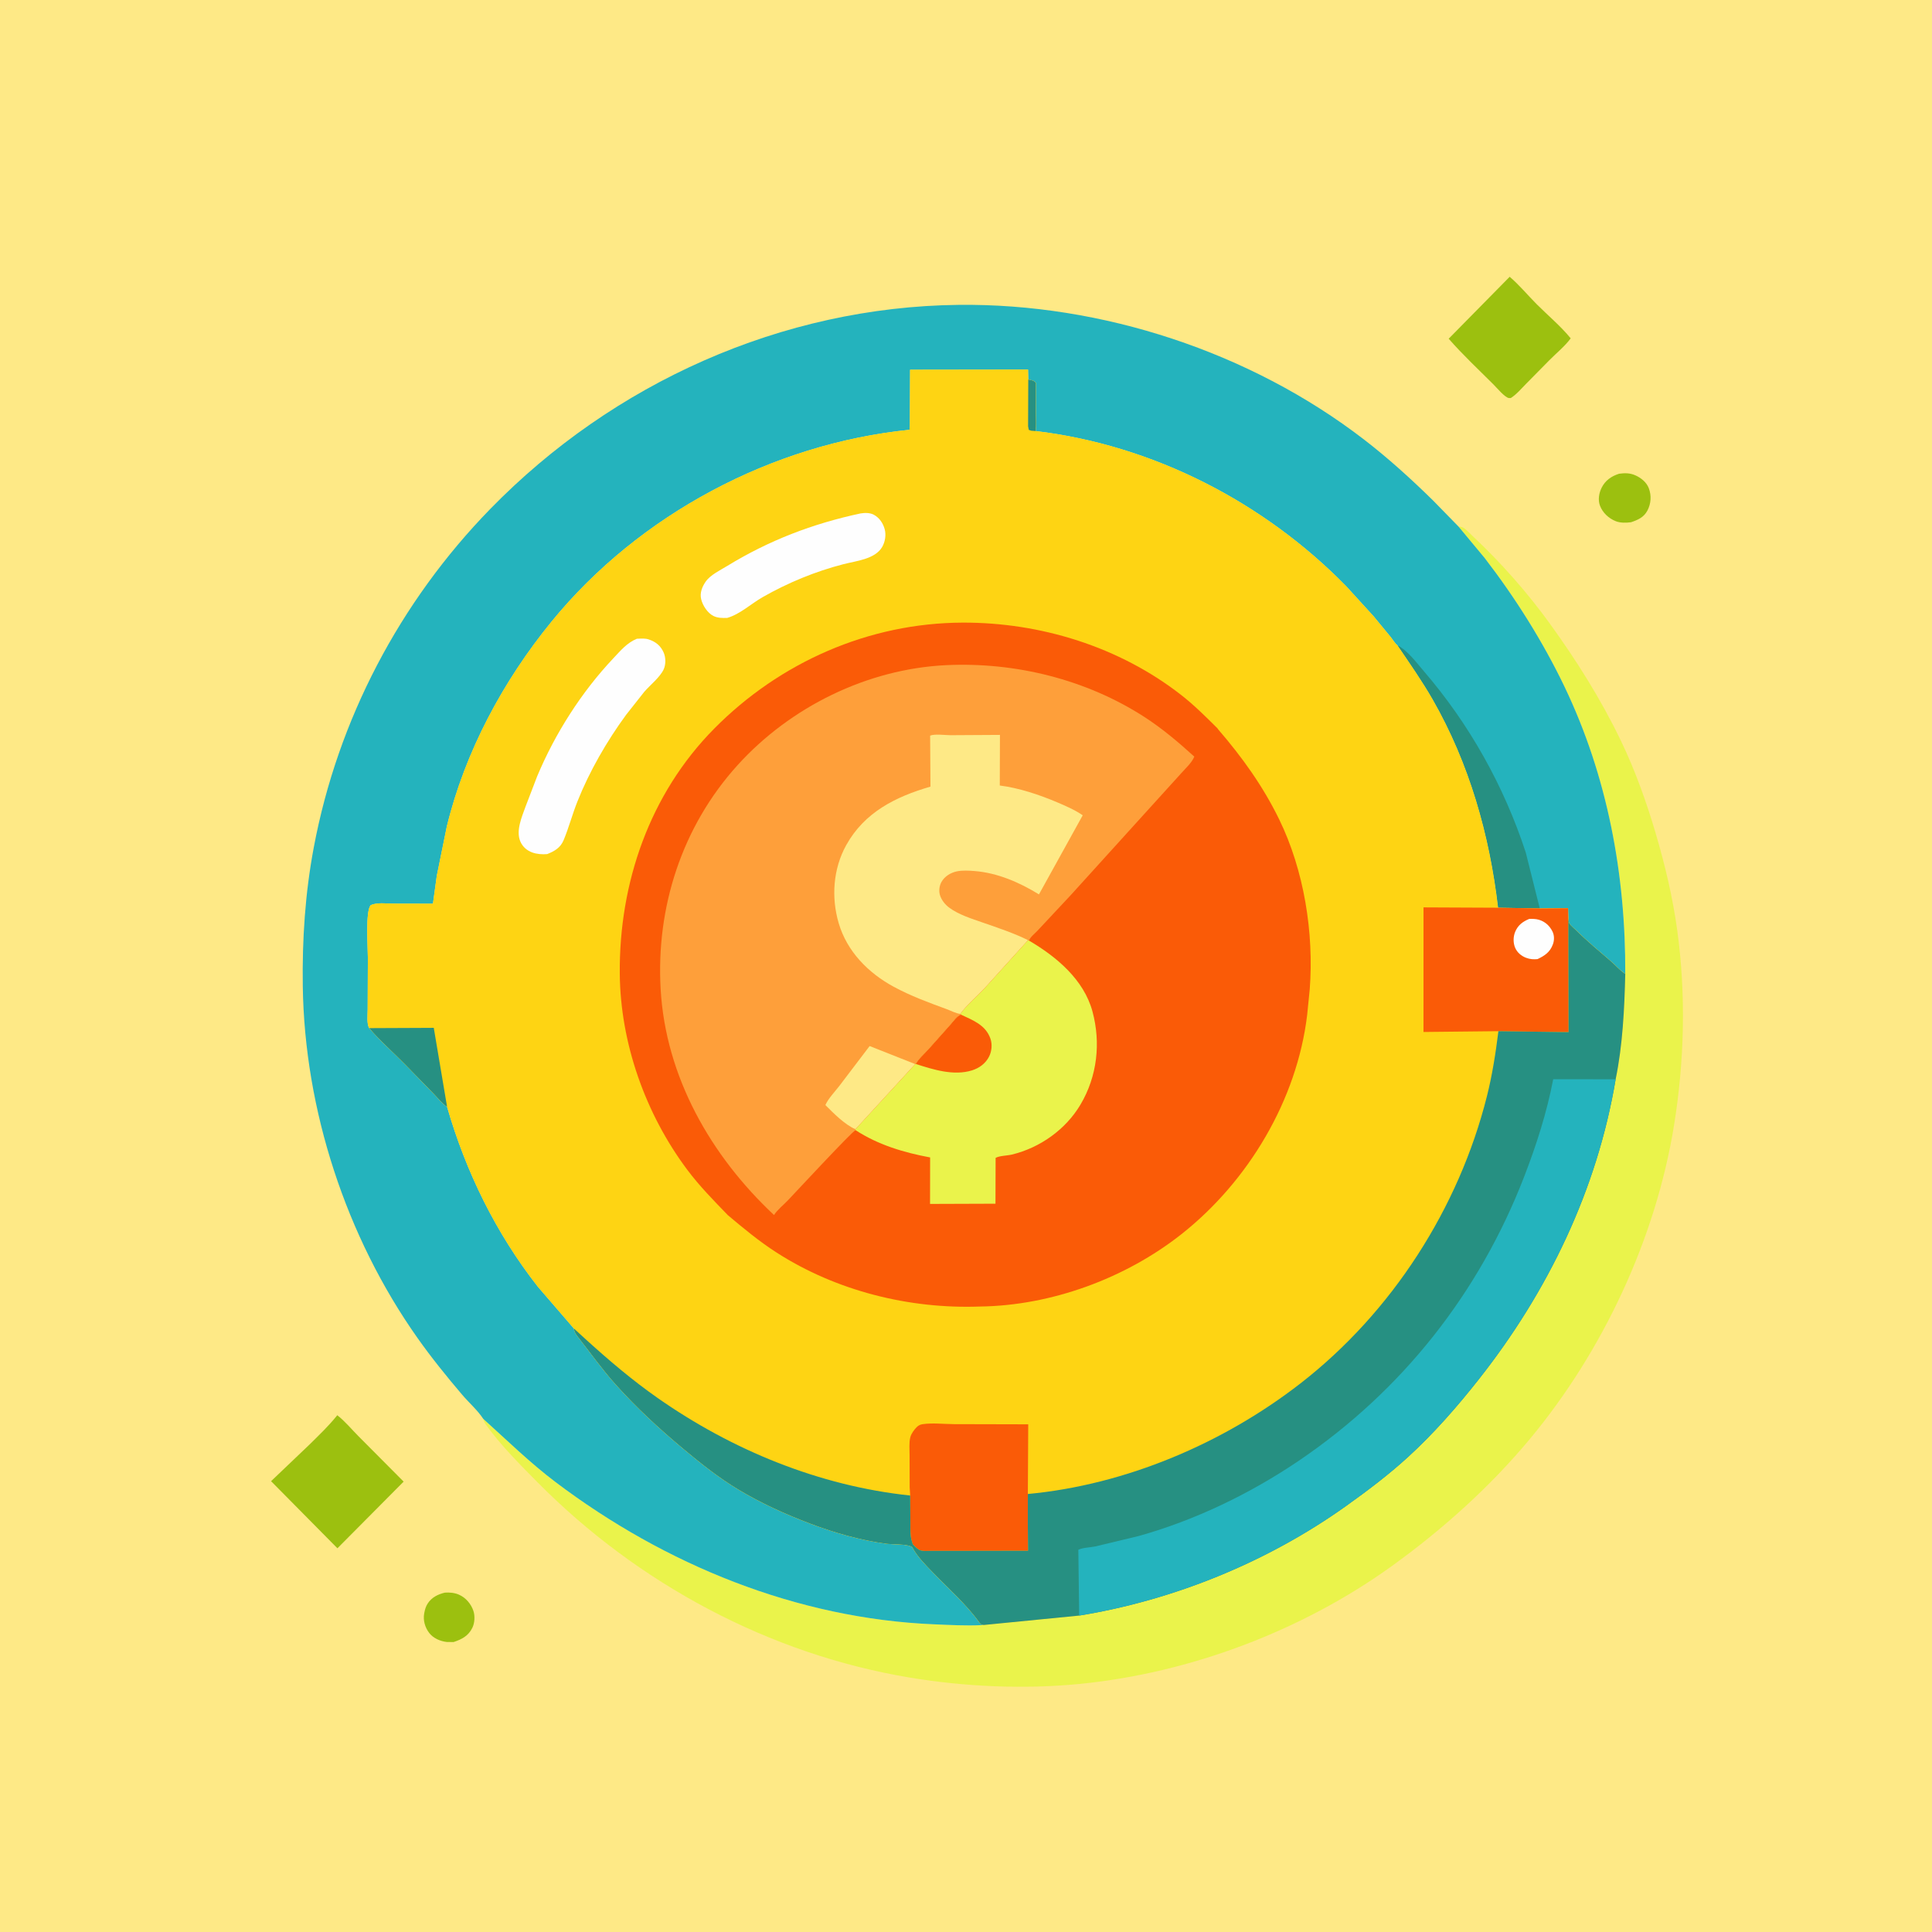
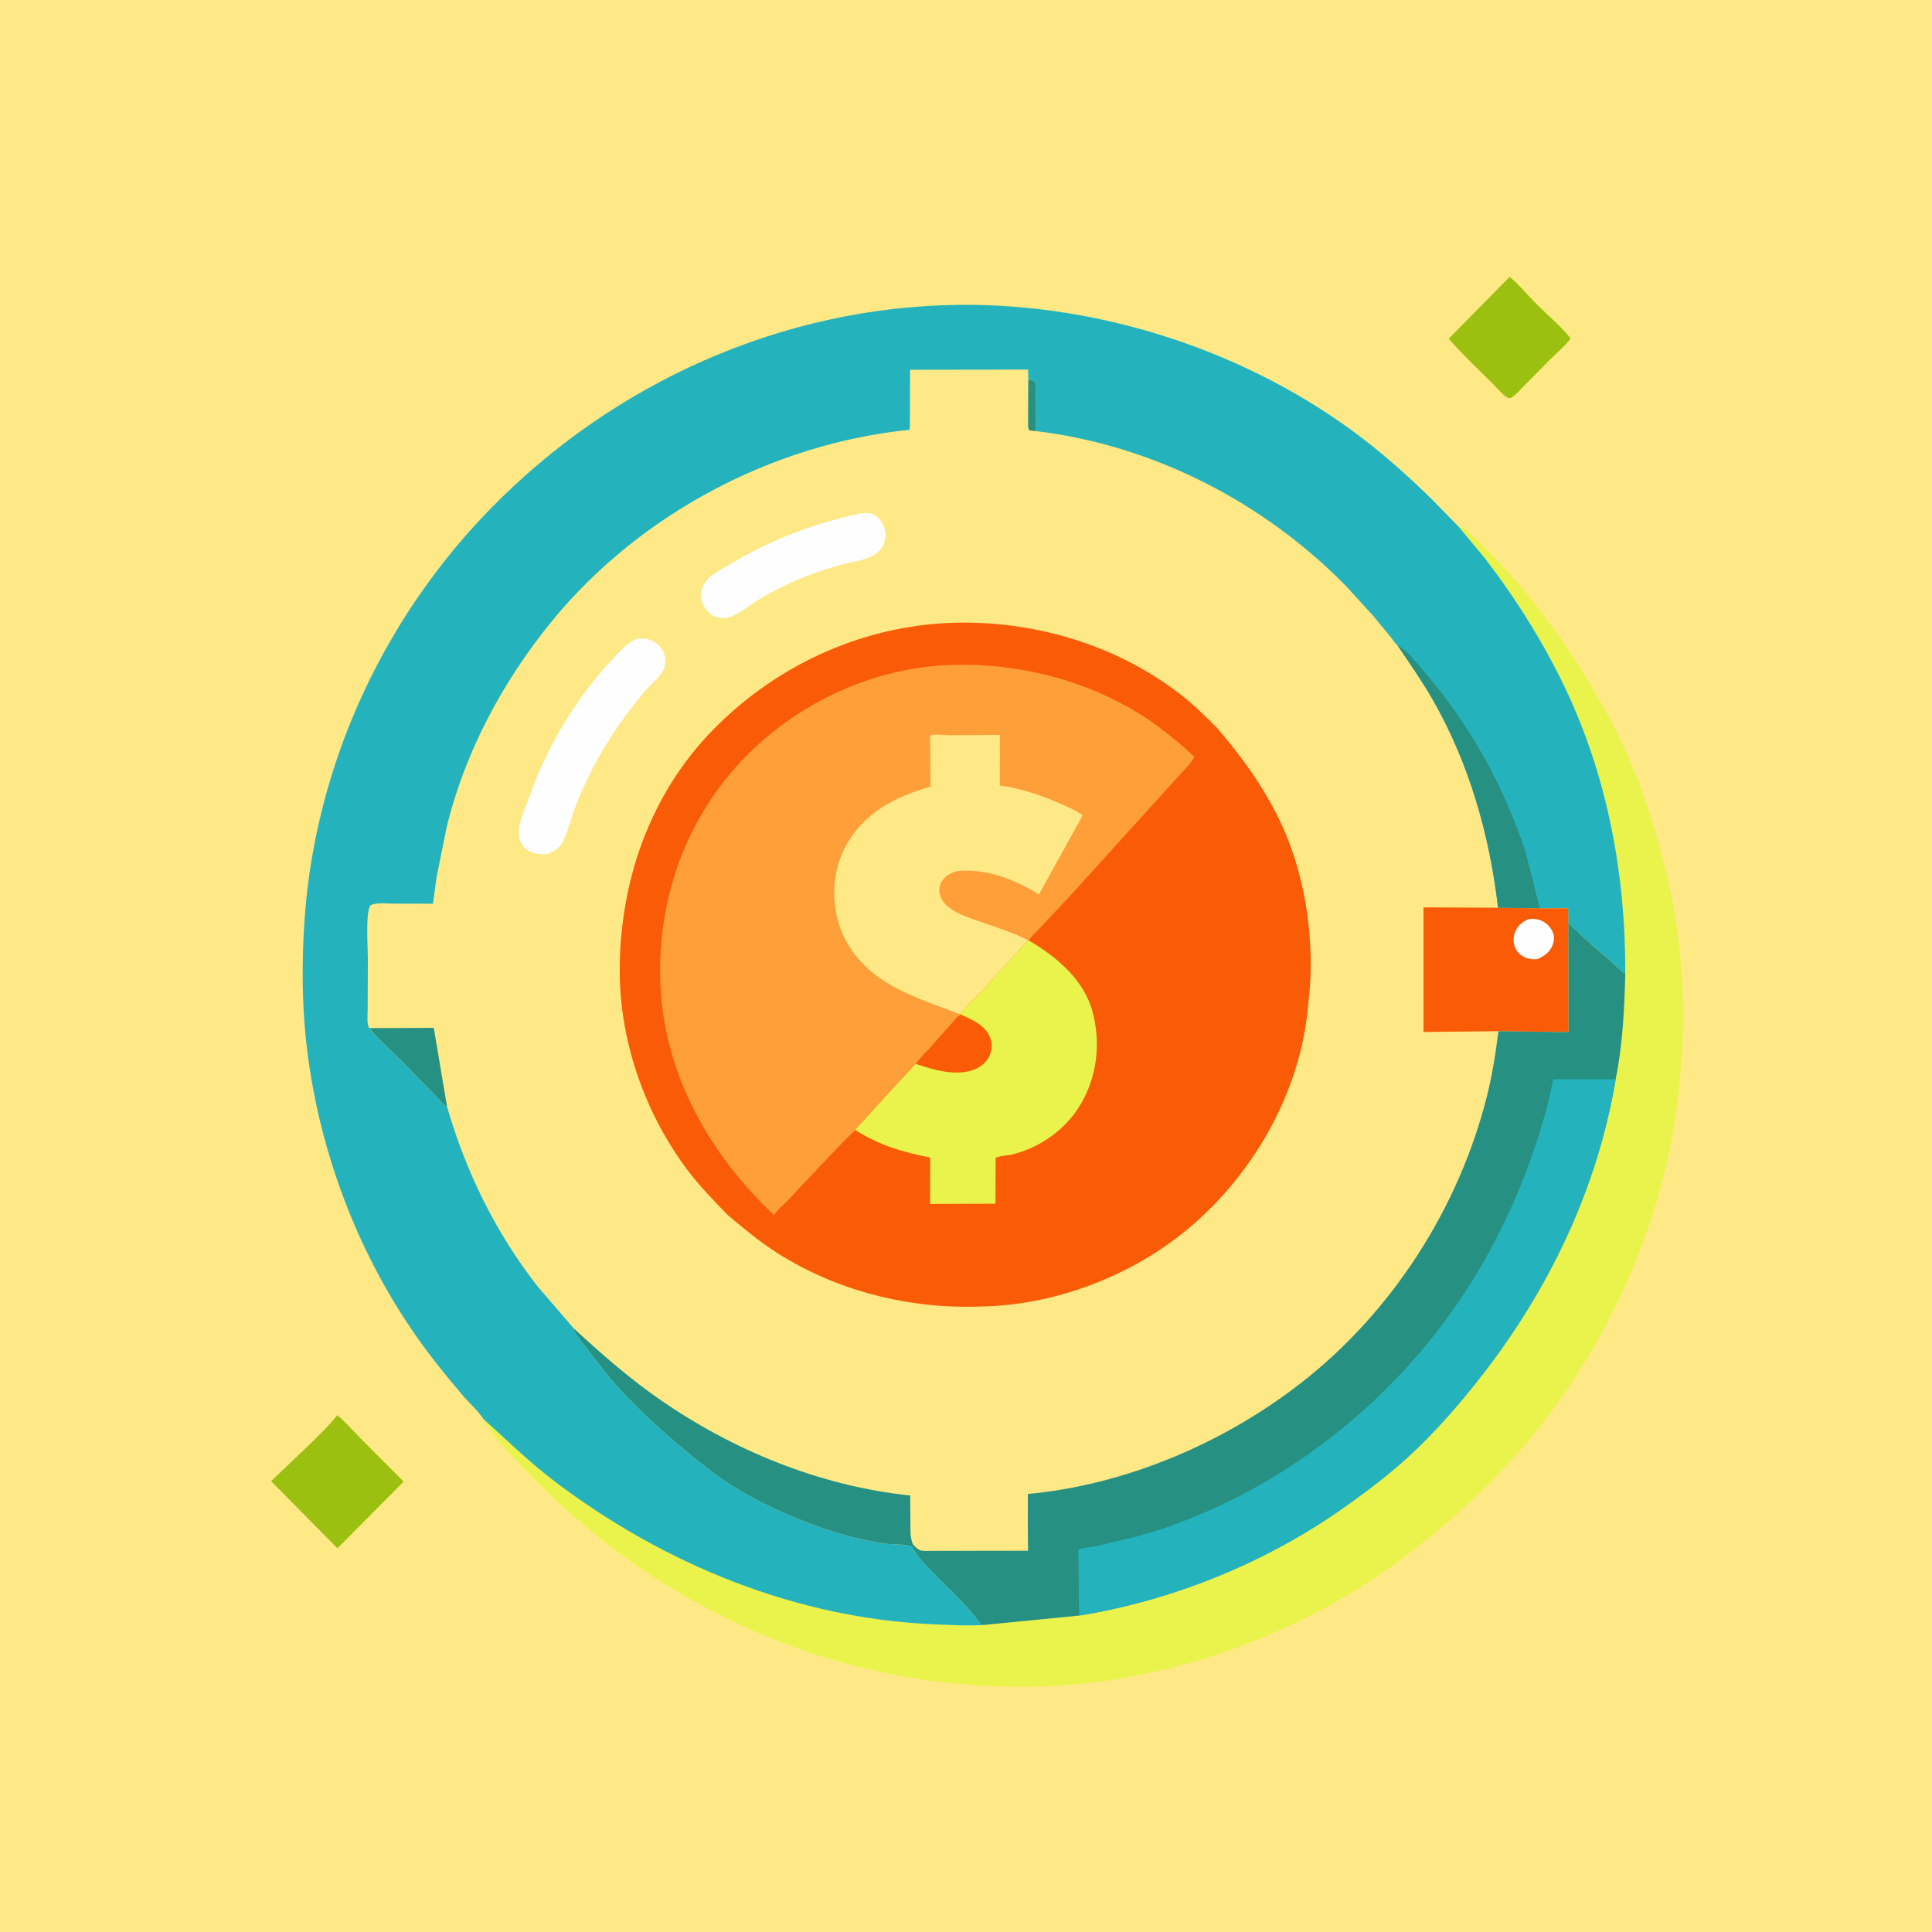
<svg xmlns="http://www.w3.org/2000/svg" version="1.1" style="display: block;" viewBox="0 0 2048 2048" width="1024" height="1024">
  <path transform="translate(0,0)" fill="rgb(254,233,134)" d="M -0 -0 L 2048 0 L 2048 2048 L -0 2048 L -0 -0 z" />
-   <path transform="translate(0,0)" fill="rgb(156,192,15)" d="M 471.597 1688.26 C 476.608 1687.89 482.04 1688.4 486.664 1690.48 C 493.803 1693.68 499.279 1700.12 501.793 1707.5 C 503.629 1712.89 503.246 1720.36 500.73 1725.5 C 496.464 1734.22 489.533 1737.74 480.777 1740.65 L 473.5 1740.56 C 466.517 1739.74 459.332 1736.63 454.941 1730.94 C 450.505 1725.2 448.358 1717.56 449.649 1710.41 L 449.927 1709 C 450.564 1705.68 451.485 1702.75 453.328 1699.87 C 457.522 1693.3 464.253 1689.97 471.597 1688.26 z" />
-   <path transform="translate(0,0)" fill="rgb(156,192,15)" d="M 1716.29 502.177 C 1722.42 501.353 1727.76 501.315 1733.5 503.849 C 1739.56 506.523 1745.45 511.224 1747.82 517.576 C 1750.73 525.391 1750.22 533.774 1746.35 541.19 C 1742.6 548.369 1736.21 551.157 1729 553.577 C 1723.96 554.284 1717.68 554.426 1712.88 552.539 C 1705.35 549.576 1698.88 543.6 1696.01 535.947 C 1693.78 529.987 1694.95 522.71 1697.73 517.127 C 1701.63 509.256 1708.11 504.8 1716.29 502.177 z" />
  <path transform="translate(0,0)" fill="rgb(156,192,15)" d="M 1600.32 293.397 C 1610.66 302.21 1619.49 312.997 1629.1 322.621 C 1640.89 334.422 1654.54 345.8 1665.01 358.661 C 1658.88 367.042 1649.6 374.511 1642.24 381.978 L 1617.77 406.811 C 1612.67 411.972 1607.64 418.022 1601.5 421.952 L 1599.55 421.949 C 1595.34 421.502 1586.4 410.791 1583.21 407.608 C 1567.21 391.668 1550.53 376.065 1535.67 359.049 L 1600.32 293.397 z" />
  <path transform="translate(0,0)" fill="rgb(156,192,15)" d="M 357.514 1500.2 C 365.508 1506.36 372.883 1515.32 380.092 1522.54 L 427.869 1570.58 L 357.689 1641.24 L 287.348 1570.12 L 328.246 1531.12 C 337.94 1521.54 348.037 1511.92 356.622 1501.31 L 357.514 1500.2 z" />
  <path transform="translate(0,0)" fill="rgb(234,243,75)" d="M 1546.11 558.189 C 1547.42 558.4 1548.78 558.394 1550.04 558.823 C 1553.23 559.914 1558.69 566.051 1561.3 568.487 C 1591.03 596.321 1619.03 628.06 1642.91 661.075 C 1671.31 700.358 1697.21 741.498 1718.23 785.237 C 1733.3 816.596 1745.25 849.927 1755.06 883.269 C 1765.04 917.155 1773.09 950.962 1777.92 986 C 1787.35 1054.39 1785.53 1125.2 1774.48 1193.26 C 1755.03 1312.93 1699.33 1431.98 1621.96 1525.11 C 1579.81 1575.85 1529.31 1621.2 1475.88 1659.75 C 1380.46 1728.62 1261.53 1773.5 1144.5 1785.03 C 1085.48 1790.84 1022.91 1788.03 964.427 1778.3 C 815.242 1753.51 676.161 1678.66 570.057 1571.56 C 551.141 1552.46 530.585 1531.87 514.959 1510 C 513.624 1508.13 512.81 1506.24 512.242 1504.01 C 537.477 1526.77 561.837 1550.64 589 1571.15 C 704.859 1658.63 844.644 1715.85 990.487 1721.85 C 1007.06 1722.54 1023.81 1723.5 1040.4 1722.71 L 1042.82 1722.55 L 1143.98 1712.58 C 1244.59 1696.2 1343.72 1655.71 1426.72 1596.53 C 1449.44 1580.33 1472.03 1563.27 1492.63 1544.43 C 1519.91 1519.49 1544.63 1491.21 1567.5 1462.21 C 1640.79 1369.31 1693.01 1261.34 1712.65 1144.09 C 1720.13 1107.87 1721.96 1069.29 1722.84 1032.37 C 1723.35 927.338 1704.02 822.967 1658.39 727.777 C 1635.49 680.021 1606.11 633.39 1573.77 591.456 L 1546.11 558.189 z" />
  <path transform="translate(0,0)" fill="rgb(36,179,189)" d="M 512.242 1504.01 C 506.476 1495.12 497.024 1486.82 490.036 1478.61 C 473.454 1459.12 457.383 1439.28 442.613 1418.37 C 366.834 1311.1 322.809 1176.64 320.967 1045.33 C 320.269 995.62 323.444 947.015 332.659 898.063 C 358.125 762.796 423.737 637.951 519.715 539.508 C 650.02 405.857 828.947 325.282 1016.17 323.165 C 1167.98 321.449 1325.27 373.097 1445.76 465.802 C 1471.49 485.603 1496.05 507.877 1519.2 530.644 L 1546.11 558.189 L 1573.77 591.456 C 1606.11 633.39 1635.49 680.021 1658.39 727.777 C 1704.02 822.967 1723.35 927.338 1722.84 1032.37 L 1722.12 1031.93 C 1717.05 1028.53 1712.55 1023.26 1707.86 1019.22 C 1695.4 1008.47 1682.88 998.154 1671.17 986.552 C 1668.94 984.335 1664.97 981.32 1663.5 978.723 C 1662.86 977.597 1662.7 974.42 1662.44 973.018 L 1662.2 962.74 L 1632.23 962.983 L 1588.02 962.221 C 1579.02 885.091 1557.51 809.305 1518.73 741.58 C 1507.36 721.711 1494.13 702.948 1481.3 684.013 C 1479.14 682.603 1476.01 677.53 1474.28 675.388 L 1456.09 653.331 L 1427.01 621.413 C 1339.48 532.099 1222.24 471.835 1097.77 456.925 C 1098.53 451.09 1098.04 444.665 1098.05 438.763 L 1098.08 406 C 1095.81 403.016 1093.58 403.197 1090.01 402.311 L 1089.76 391.772 L 964.739 391.952 L 964.486 451.325 L 964.177 455.602 C 818.7 470.355 677.383 545.406 584.721 658.843 C 533.348 721.734 492.968 796.85 473.662 876.072 L 463.006 928.5 L 458.955 957.976 L 416.826 957.881 C 409.737 957.877 398.976 956.375 392.75 959.717 C 387.271 966.942 389.947 1004.72 389.966 1015.56 L 389.74 1070.27 C 389.73 1075.3 388.565 1085.74 391.453 1089.86 C 403.081 1103.59 417.018 1115.62 429.614 1128.5 L 459.847 1159.55 C 464.349 1164.14 468.539 1169.77 473.933 1173.29 C 493.868 1242.31 525.771 1307.4 570.19 1364.02 L 608.232 1408.13 C 608.996 1411.95 609.943 1413.73 612.308 1416.75 C 625.537 1433.63 638.066 1451.31 652.368 1467.31 C 674.492 1492.06 698.471 1514.2 723.901 1535.46 C 742.566 1551.07 761.623 1566.28 782.5 1578.86 C 806.694 1593.45 832.606 1605.17 859 1615.15 C 884.757 1624.9 912.408 1632.81 939.766 1636.44 C 946.28 1637.31 962.228 1636.56 966.986 1639.94 C 972.169 1649.98 981.376 1659.06 989.189 1667.18 C 1005.32 1683.94 1024.64 1700.95 1038.1 1719.78 C 1039.62 1721.9 1040.28 1722.14 1042.82 1722.55 L 1040.4 1722.71 C 1023.81 1723.5 1007.06 1722.54 990.487 1721.85 C 844.644 1715.85 704.859 1658.63 589 1571.15 C 561.837 1550.64 537.477 1526.77 512.242 1504.01 z" />
  <path transform="translate(0,0)" fill="rgb(38,144,130)" d="M 1481.3 684.013 C 1492.15 689.525 1501.62 702.542 1509.5 711.702 C 1557.73 767.794 1594.35 833.344 1617.36 903.634 L 1632.23 962.983 L 1588.02 962.221 C 1579.02 885.091 1557.51 809.305 1518.73 741.58 C 1507.36 721.711 1494.13 702.948 1481.3 684.013 z" />
-   <path transform="translate(0,0)" fill="rgb(254,212,19)" d="M 964.486 451.325 L 964.739 391.952 L 1089.76 391.772 L 1090.01 402.311 C 1093.58 403.197 1095.81 403.016 1098.08 406 L 1098.05 438.763 C 1098.04 444.665 1098.53 451.09 1097.77 456.925 C 1222.24 471.835 1339.48 532.099 1427.01 621.413 L 1456.09 653.331 L 1474.28 675.388 C 1476.01 677.53 1479.14 682.603 1481.3 684.013 C 1494.13 702.948 1507.36 721.711 1518.73 741.58 C 1557.51 809.305 1579.02 885.091 1588.02 962.221 L 1632.23 962.983 L 1662.2 962.74 L 1662.44 973.018 C 1662.7 974.42 1662.86 977.597 1663.5 978.723 C 1664.97 981.32 1668.94 984.335 1671.17 986.552 C 1682.88 998.154 1695.4 1008.47 1707.86 1019.22 C 1712.55 1023.26 1717.05 1028.53 1722.12 1031.93 L 1722.84 1032.37 C 1721.96 1069.29 1720.13 1107.87 1712.65 1144.09 C 1693.01 1261.34 1640.79 1369.31 1567.5 1462.21 C 1544.63 1491.21 1519.91 1519.49 1492.63 1544.43 C 1472.03 1563.27 1449.44 1580.33 1426.72 1596.53 C 1343.72 1655.71 1244.59 1696.2 1143.98 1712.58 L 1042.82 1722.55 C 1040.28 1722.14 1039.62 1721.9 1038.1 1719.78 C 1024.64 1700.95 1005.32 1683.94 989.189 1667.18 C 981.376 1659.06 972.169 1649.98 966.986 1639.94 C 962.228 1636.56 946.28 1637.31 939.766 1636.44 C 912.408 1632.81 884.757 1624.9 859 1615.15 C 832.606 1605.17 806.694 1593.45 782.5 1578.86 C 761.623 1566.28 742.566 1551.07 723.901 1535.46 C 698.471 1514.2 674.492 1492.06 652.368 1467.31 C 638.066 1451.31 625.537 1433.63 612.308 1416.75 C 609.943 1413.73 608.996 1411.95 608.232 1408.13 L 570.19 1364.02 C 525.771 1307.4 493.868 1242.31 473.933 1173.29 C 468.539 1169.77 464.349 1164.14 459.847 1159.55 L 429.614 1128.5 C 417.018 1115.62 403.081 1103.59 391.453 1089.86 C 388.565 1085.74 389.73 1075.3 389.74 1070.27 L 389.966 1015.56 C 389.947 1004.72 387.271 966.942 392.75 959.717 C 398.976 956.375 409.737 957.877 416.826 957.881 L 458.955 957.976 L 463.006 928.5 L 473.662 876.072 C 492.968 796.85 533.348 721.734 584.721 658.843 C 677.383 545.406 818.7 470.355 964.177 455.602 L 964.486 451.325 z" />
  <path transform="translate(0,0)" fill="rgb(38,144,130)" d="M 1090.01 402.311 C 1093.58 403.197 1095.81 403.016 1098.08 406 L 1098.05 438.763 C 1098.04 444.665 1098.53 451.09 1097.77 456.925 L 1093.13 456.576 L 1090.53 455.665 L 1089.82 451.862 L 1090.01 402.311 z" />
  <path transform="translate(0,0)" fill="rgb(38,144,130)" d="M 454.961 1089.58 L 459.813 1089.54 L 473.933 1173.29 C 468.539 1169.77 464.349 1164.14 459.847 1159.55 L 429.614 1128.5 C 417.018 1115.62 403.081 1103.59 391.453 1089.86 L 454.961 1089.58 z" />
  <path transform="translate(0,0)" fill="rgb(254,254,254)" d="M 912.3 544.242 C 916.79 543.518 922.268 543.44 926.353 545.676 C 932.276 548.919 936.039 554.582 937.804 560.985 C 939.485 567.079 938.277 574.419 935.104 579.855 C 927.548 592.799 907.467 594.596 894.093 598.053 C 864.117 605.802 835.309 617.683 808.392 633.026 C 796.147 640.005 784.447 651.131 770.879 655.01 C 765.894 655.153 760.818 655.225 756.239 652.928 C 749.955 649.776 744.791 641.758 743.221 635 C 741.695 628.433 744.293 622.028 747.969 616.664 C 752.895 609.477 763.369 604.523 770.769 599.997 C 815.124 572.868 861.445 555.087 912.3 544.242 z" />
  <path transform="translate(0,0)" fill="rgb(254,254,254)" d="M 675.158 677.089 L 676.257 677.055 C 680.131 676.906 683.97 676.569 687.709 677.831 C 695.224 680.368 700.299 684.446 703.54 691.803 C 705.81 696.955 705.905 704.399 703.52 709.551 C 699.654 717.902 689.13 726.229 682.994 733.29 L 663.583 757.881 C 643.26 785.653 624.739 817.742 612.005 849.819 C 606.691 863.203 602.968 877.366 597.474 890.583 C 594.116 898.66 587.82 902.33 580.023 905.375 C 574.831 905.813 569.065 905.436 564.14 903.627 C 558.488 901.55 554.007 897.609 551.598 892.032 C 546.671 880.629 553.181 865.949 557.062 855.13 L 569.385 823 C 588.377 777.54 616.453 733.506 650.263 697.707 C 657.91 689.61 664.618 681.395 675.158 677.089 z" />
-   <path transform="translate(0,0)" fill="rgb(250,91,7)" d="M 964.851 1585.31 L 964.291 1576.71 L 964.204 1543.07 C 964.221 1536.95 963.445 1529.42 964.983 1523.5 C 966.001 1519.58 969.208 1515.24 972.092 1512.49 C 973.825 1510.84 975.736 1510.03 978.087 1509.68 C 988.519 1508.14 1000.75 1509.61 1011.37 1509.65 L 1089.97 1509.84 L 1089.56 1583.7 L 1089.51 1615.15 L 1089.76 1643.84 L 1009.39 1643.98 L 986.528 1643.98 C 983.241 1643.96 979.211 1644.41 976.065 1643.54 C 973.169 1642.75 970.413 1639.79 968.324 1637.72 L 967.646 1637 L 967.252 1635.89 L 966.694 1634.08 C 964.748 1627.94 965.121 1621.48 965.075 1615.09 L 964.851 1585.31 z" />
  <path transform="translate(0,0)" fill="rgb(250,91,7)" d="M 1588.02 962.221 L 1632.23 962.983 L 1662.2 962.74 L 1662.44 973.018 L 1662.73 1094.1 L 1588.37 1093.1 L 1508.95 1093.94 L 1508.98 961.864 L 1588.02 962.221 z" />
  <path transform="translate(0,0)" fill="rgb(254,254,254)" d="M 1621.06 974.075 C 1624.59 973.996 1627.95 973.991 1631.37 975.005 C 1637.85 976.929 1642.7 981.365 1645.68 987.418 C 1647.75 991.617 1647.73 996.763 1646.1 1001.12 C 1642.99 1009.44 1637.43 1013.08 1629.85 1016.69 C 1625.51 1017.08 1621.95 1016.88 1617.82 1015.34 C 1612.7 1013.43 1608.35 1009.79 1606.15 1004.75 C 1603.95 999.697 1603.98 993.109 1606.05 988 C 1609 980.745 1614.08 976.979 1621.06 974.075 z" />
  <path transform="translate(0,0)" fill="rgb(38,144,130)" d="M 1662.44 973.018 C 1662.7 974.42 1662.86 977.597 1663.5 978.723 C 1664.97 981.32 1668.94 984.335 1671.17 986.552 C 1682.88 998.154 1695.4 1008.47 1707.86 1019.22 C 1712.55 1023.26 1717.05 1028.53 1722.12 1031.93 L 1722.84 1032.37 C 1721.96 1069.29 1720.13 1107.87 1712.65 1144.09 C 1693.01 1261.34 1640.79 1369.31 1567.5 1462.21 C 1544.63 1491.21 1519.91 1519.49 1492.63 1544.43 C 1472.03 1563.27 1449.44 1580.33 1426.72 1596.53 C 1343.72 1655.71 1244.59 1696.2 1143.98 1712.58 L 1042.82 1722.55 C 1040.28 1722.14 1039.62 1721.9 1038.1 1719.78 C 1024.64 1700.95 1005.32 1683.94 989.189 1667.18 C 981.376 1659.06 972.169 1649.98 966.986 1639.94 C 962.228 1636.56 946.28 1637.31 939.766 1636.44 C 912.408 1632.81 884.757 1624.9 859 1615.15 C 832.606 1605.17 806.694 1593.45 782.5 1578.86 C 761.623 1566.28 742.566 1551.07 723.901 1535.46 C 698.471 1514.2 674.492 1492.06 652.368 1467.31 C 638.066 1451.31 625.537 1433.63 612.308 1416.75 C 609.943 1413.73 608.996 1411.95 608.232 1408.13 L 622.176 1420.89 C 645.98 1442.45 670.616 1463.34 696.938 1481.78 C 775.845 1537.09 868.666 1575.23 964.851 1585.31 L 965.075 1615.09 C 965.121 1621.48 964.748 1627.94 966.694 1634.08 L 967.252 1635.89 L 967.646 1637 L 968.324 1637.72 C 970.413 1639.79 973.169 1642.75 976.065 1643.54 C 979.211 1644.41 983.241 1643.96 986.528 1643.98 L 1009.39 1643.98 L 1089.76 1643.84 L 1089.51 1615.15 L 1089.56 1583.7 C 1193.23 1574.01 1296.57 1530.11 1378.55 1466.46 C 1475.44 1391.23 1546.37 1280.81 1576.21 1162 C 1581.92 1139.25 1585.47 1116.34 1588.37 1093.1 L 1662.73 1094.1 L 1662.44 973.018 z" />
  <path transform="translate(0,0)" fill="rgb(36,179,189)" d="M 1143.98 1712.58 L 1143.07 1642.85 C 1147.83 1640.41 1155.73 1640.44 1161.16 1639.26 L 1206.74 1628.32 C 1266.63 1611.66 1325.39 1583.27 1376.79 1548.44 C 1486.41 1474.14 1568.05 1370.56 1615.74 1247.17 C 1628.66 1213.73 1639.7 1179.28 1646.48 1144.03 L 1712.65 1144.09 C 1693.01 1261.34 1640.79 1369.31 1567.5 1462.21 C 1544.63 1491.21 1519.91 1519.49 1492.63 1544.43 C 1472.03 1563.27 1449.44 1580.33 1426.72 1596.53 C 1343.72 1655.71 1244.59 1696.2 1143.98 1712.58 z" />
  <path transform="translate(0,0)" fill="rgb(250,91,7)" d="M 771.515 1288.1 C 756.381 1272.39 741.643 1257.52 728.5 1239.96 C 684.289 1180.89 657.549 1105.84 656.985 1031.81 C 656.253 935.733 688.686 841.55 757.083 772.384 C 826.744 701.94 921.062 660.326 1020.52 660.002 C 1103.19 659.733 1186.69 685.657 1252.16 736.766 C 1265.94 747.517 1278.25 759.827 1290.63 772.112 L 1291.38 773.247 C 1316.81 802.719 1338.82 833.397 1355.95 868.5 C 1382.38 922.69 1392.91 988.701 1388.39 1048.57 L 1385.64 1075.89 C 1374.86 1166.04 1323.23 1252.36 1252.35 1308.3 C 1193 1355.14 1114.33 1384.1 1038.46 1384.98 C 963.545 1387.66 886.44 1368.4 823.093 1327.68 C 804.727 1315.88 788.192 1302.12 771.515 1288.1 z" />
  <path transform="translate(0,0)" fill="rgb(234,243,75)" d="M 1089.74 996.576 L 1090.8 997.107 C 1119.78 1014.05 1148.92 1038.36 1158.06 1072.19 C 1167.08 1105.54 1163.09 1140.98 1145.39 1170.86 C 1129.71 1197.33 1102.48 1216.67 1072.69 1223.87 C 1067.65 1225.09 1059.68 1225.05 1055.4 1227.39 L 1055.24 1275.97 L 985.891 1276.21 L 985.975 1226.93 C 958.082 1221.74 930.919 1213.61 906.918 1198.01 L 906.74 1197.02 L 970.119 1127.94 L 970.756 1127.85 C 973.822 1122.19 979.902 1117.07 984.219 1112.21 L 1007.77 1085.78 C 1010.78 1082.44 1014.28 1077.08 1018.58 1075.52 L 1017.94 1074.79 C 1024.46 1065.53 1035.34 1056.4 1043.24 1048.02 L 1089.74 996.576 z" />
  <path transform="translate(0,0)" fill="rgb(250,91,7)" d="M 970.756 1127.85 C 973.822 1122.19 979.902 1117.07 984.219 1112.21 L 1007.77 1085.78 C 1010.78 1082.44 1014.28 1077.08 1018.58 1075.52 C 1031.44 1081.61 1044.78 1086.42 1049.89 1101 C 1051.99 1107 1051.33 1114.31 1048.5 1119.95 C 1044.79 1127.31 1038.19 1132.17 1030.4 1134.62 C 1011.08 1140.7 989.249 1133.82 970.756 1127.85 z" />
  <path transform="translate(0,0)" fill="rgb(254,159,58)" d="M 820.5 1287.99 C 753.592 1225.35 705.624 1141.56 700.305 1048.51 C 695.337 961.613 722.947 876.316 781.574 811.399 C 837.576 749.389 919.429 708.993 1003.25 705.075 C 1076.14 701.668 1151.37 720.148 1213 759.942 C 1232.11 772.284 1249.2 786.775 1266.01 802.052 C 1263.44 808.483 1256.82 814.355 1252.24 819.572 L 1218.91 856.317 L 1135.34 948.54 L 1099.84 986.516 C 1097.28 989.321 1091.77 993.57 1090.8 997.107 L 1089.74 996.576 L 1043.24 1048.02 C 1035.34 1056.4 1024.46 1065.53 1017.94 1074.79 L 1018.58 1075.52 C 1014.28 1077.08 1010.78 1082.44 1007.77 1085.78 L 984.219 1112.21 C 979.902 1117.07 973.822 1122.19 970.756 1127.85 L 970.119 1127.94 L 906.74 1197.02 L 906.918 1198.01 C 902.913 1199.68 844.691 1262.4 835.226 1272.38 C 830.835 1277.01 823.769 1282.68 820.5 1287.99 z" />
-   <path transform="translate(0,0)" fill="rgb(254,233,134)" d="M 906.74 1197.02 C 895.209 1191.93 883.746 1180.22 874.937 1171.42 C 878.033 1164.42 885.059 1157.2 889.758 1151.09 L 921.836 1108.86 L 970.119 1127.94 L 906.74 1197.02 z" />
  <path transform="translate(0,0)" fill="rgb(254,233,134)" d="M 1017.94 1074.79 C 1013.37 1074.3 1007.85 1071.33 1003.46 1069.72 C 984.32 1062.7 965.411 1055.78 947.438 1046.04 C 920.254 1031.32 897.819 1008.53 889.018 978.498 C 881.02 951.209 883.134 920.996 896.964 896 C 916.332 860.991 949.454 844.554 986.33 833.846 L 985.978 779.792 C 990.867 777.781 1001.99 779.317 1007.52 779.34 L 1059.99 779.027 L 1059.81 832.676 C 1080.1 835.206 1101.96 842.54 1120.71 850.503 C 1130.01 854.452 1139.38 858.515 1147.73 864.24 L 1101.33 948.09 C 1080.78 935.428 1057.56 925.311 1033.27 923.355 C 1027.19 922.866 1020.19 922.446 1014.2 923.704 C 1007.61 925.087 1001.24 929.043 997.938 935.014 C 995.709 939.038 995.034 944.519 996.414 948.93 C 998.051 954.161 1001.86 958.921 1006.21 962.148 C 1016.31 969.655 1030.21 973.928 1042 978.035 C 1058.18 983.667 1074.34 988.982 1089.74 996.576 L 1043.24 1048.02 C 1035.34 1056.4 1024.46 1065.53 1017.94 1074.79 z" />
</svg>